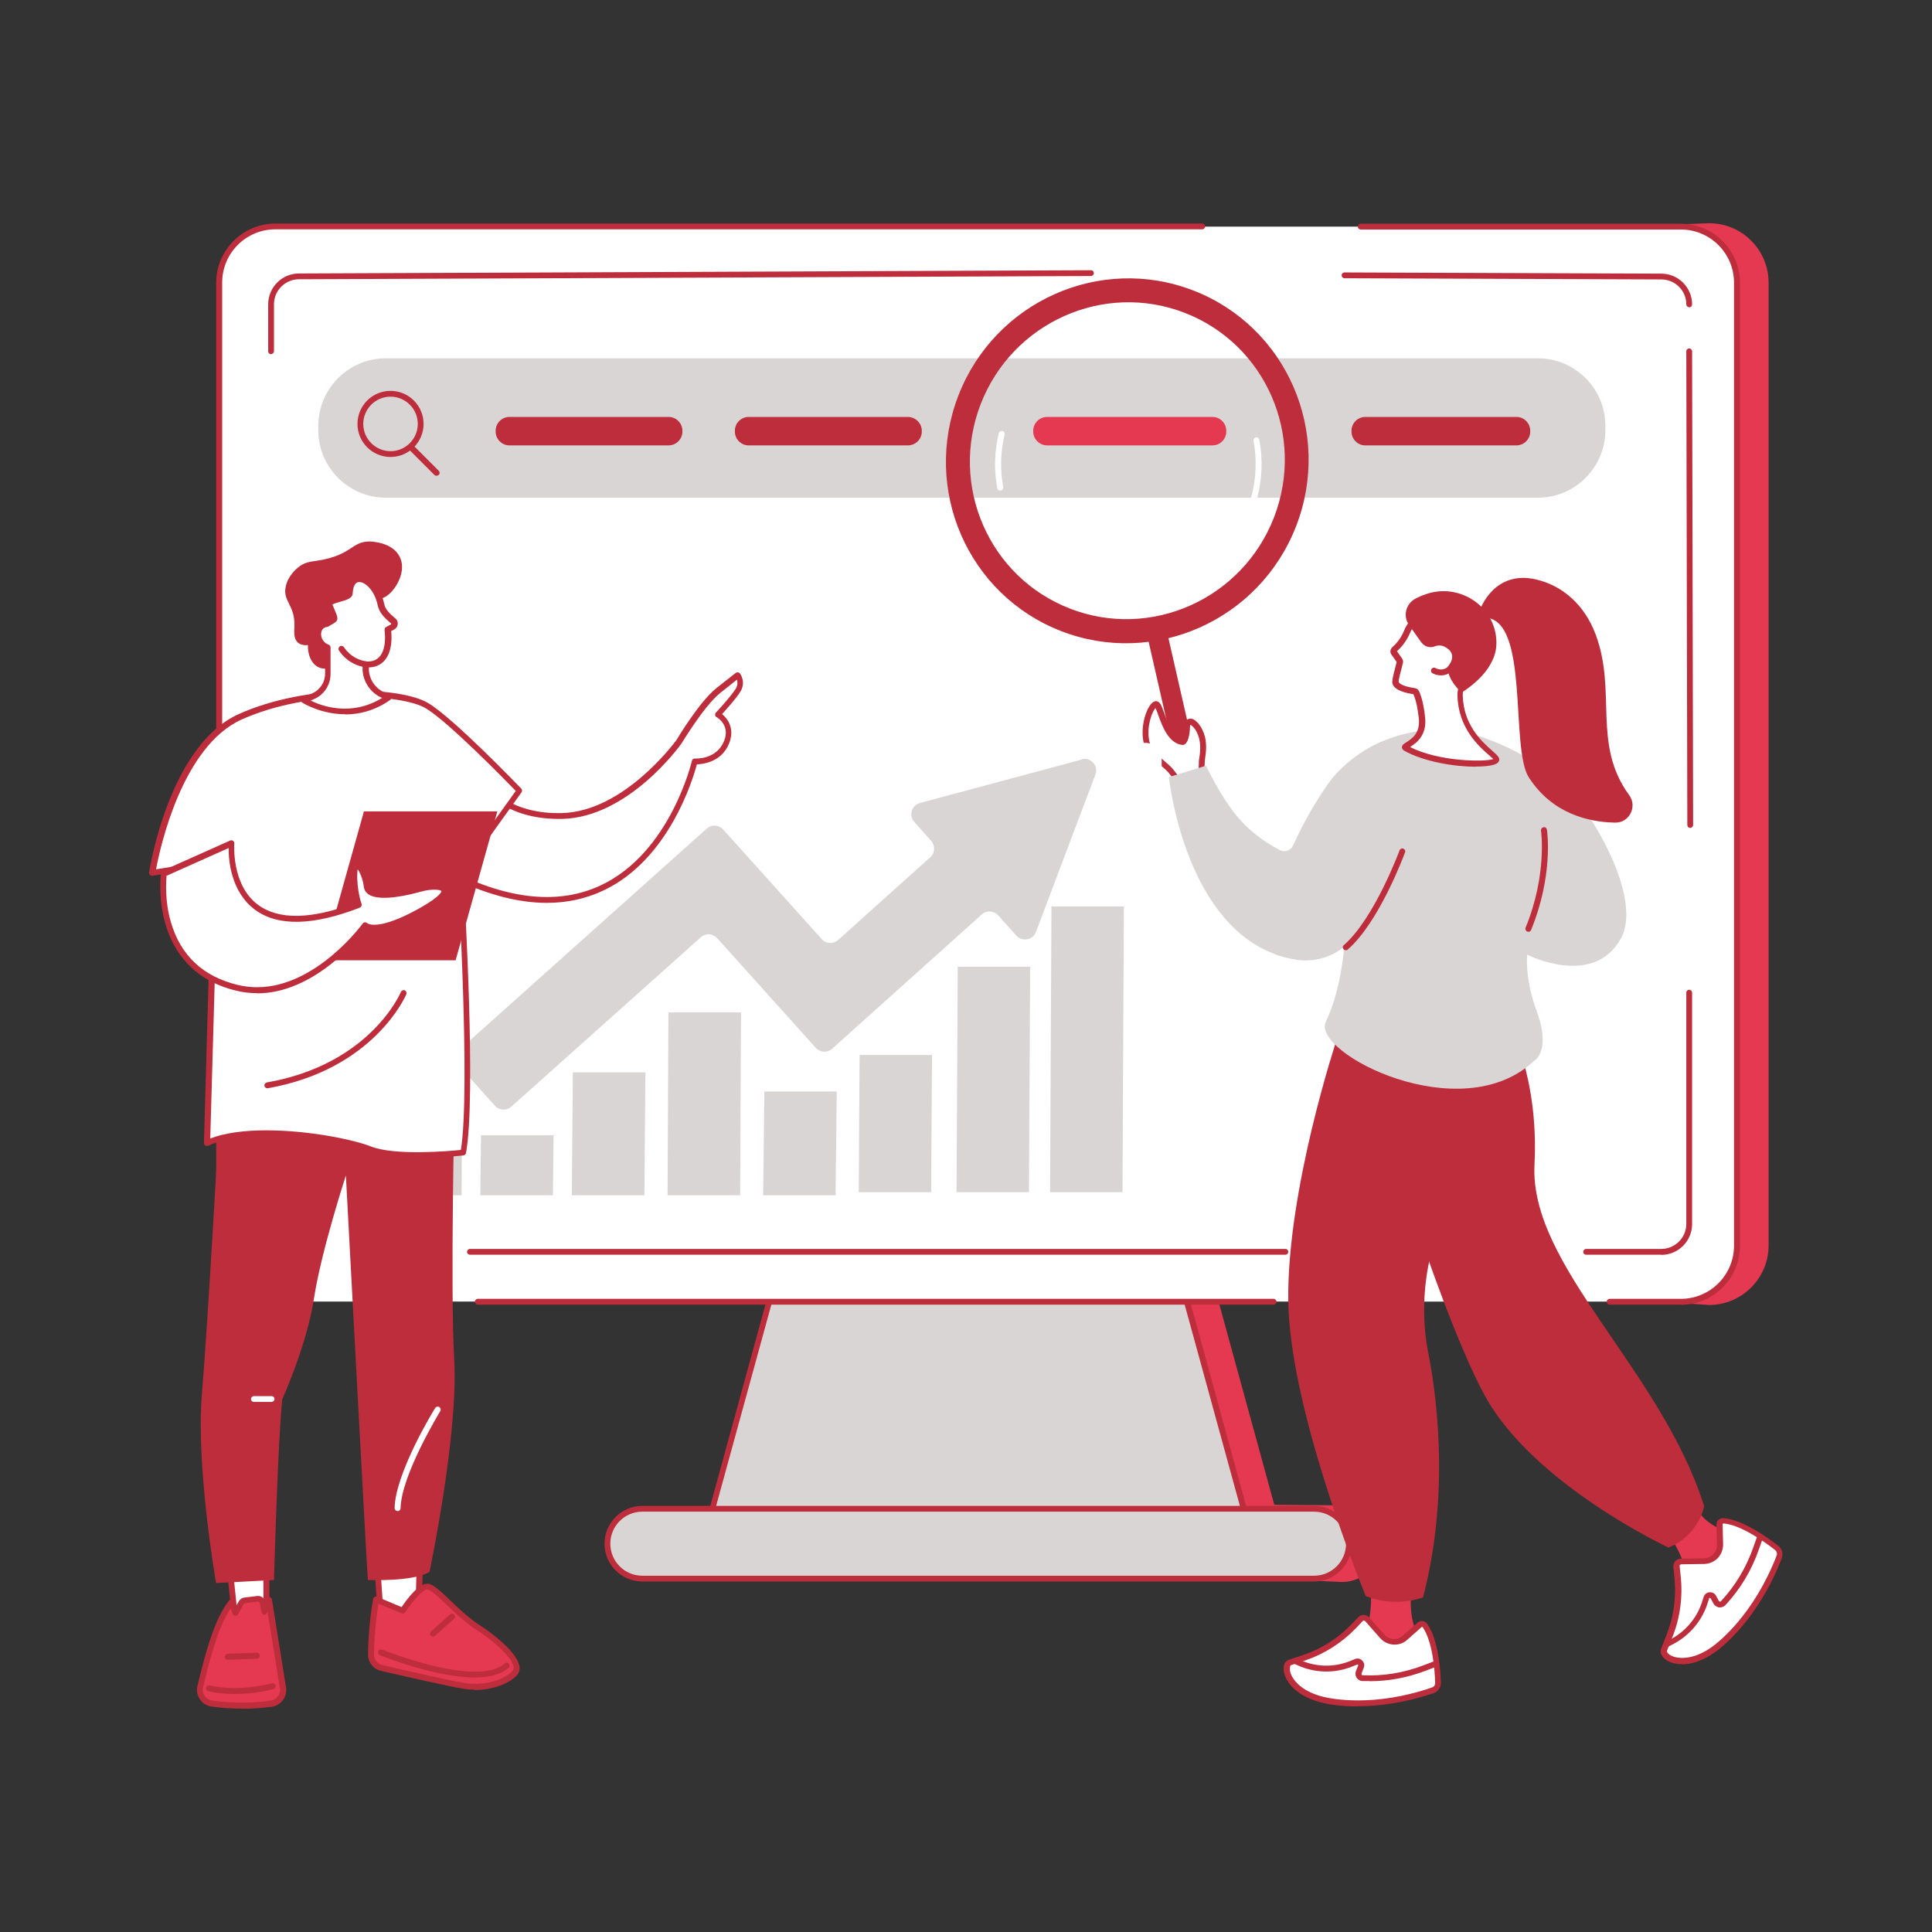
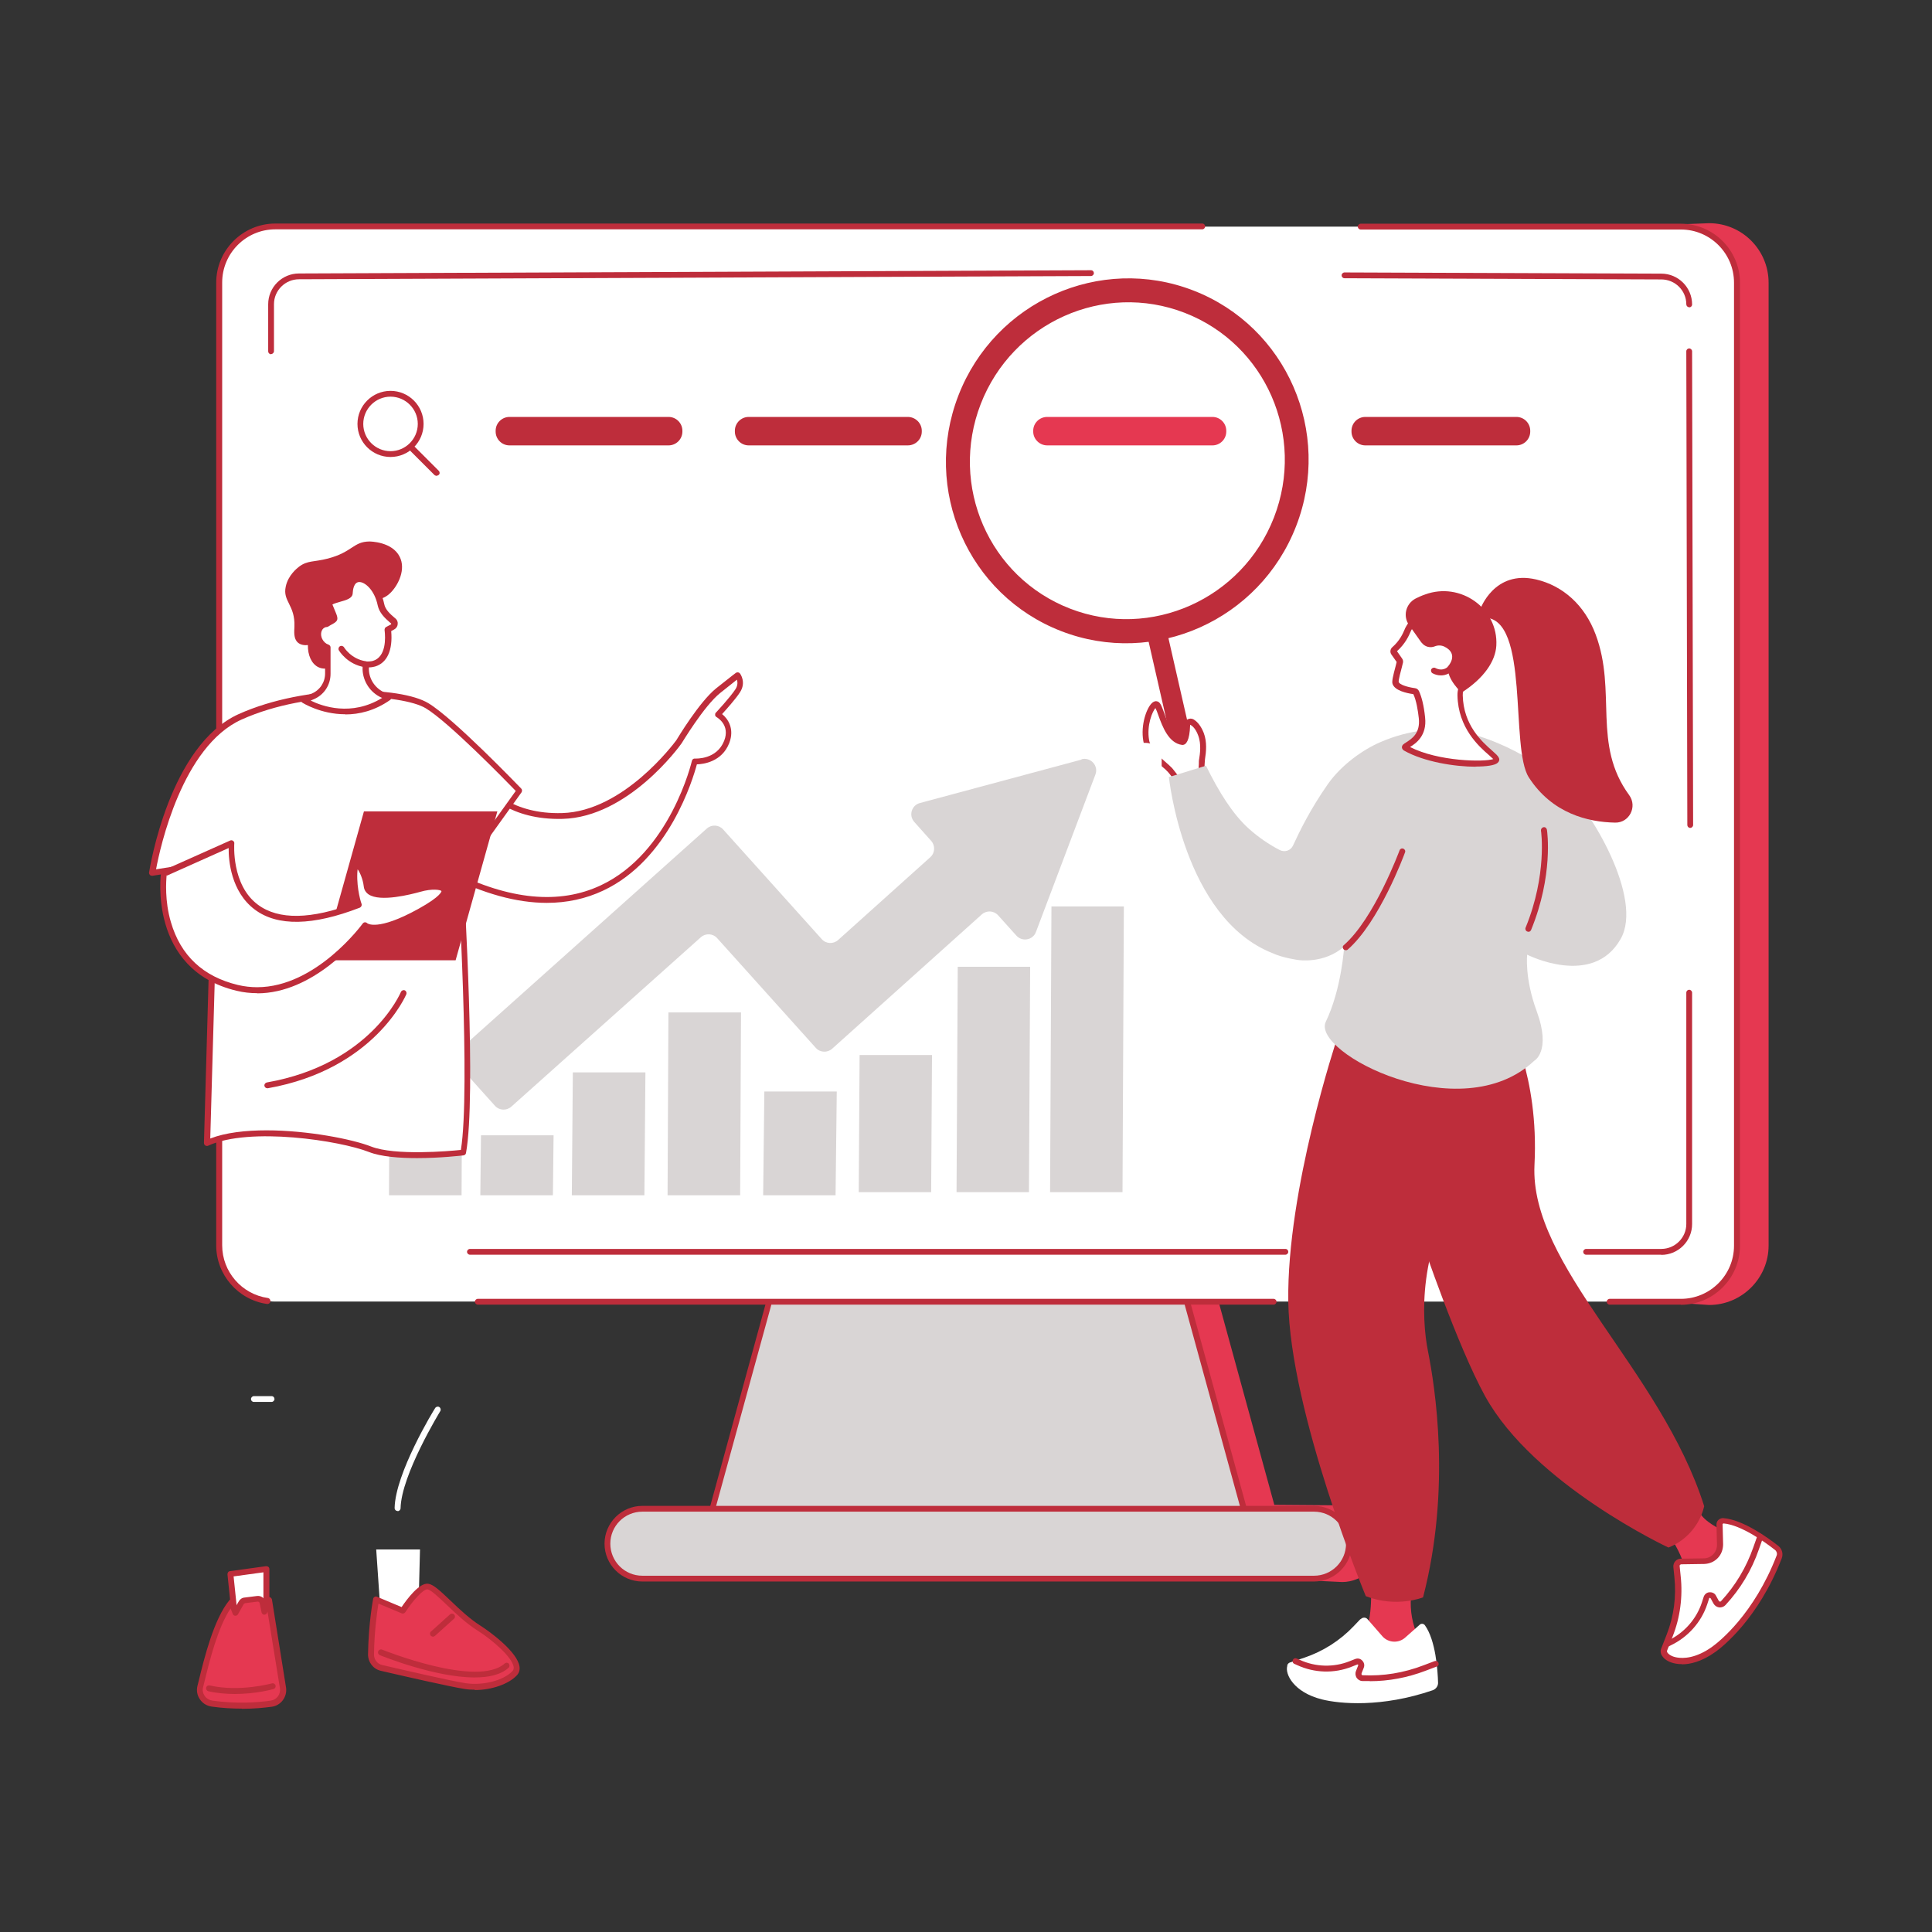
<svg xmlns="http://www.w3.org/2000/svg" id="Ebene_1" data-name="Ebene 1" viewBox="0 0 113.39 113.39">
  <rect x="0" y="0" width="113.39" height="113.39" fill="#333333" stroke="none" />
  <defs>
    <style>      .cls-1 {        fill: #e53851;      }      .cls-1, .cls-2, .cls-3, .cls-4 {        stroke-width: 0px;      }      .cls-2 {        fill: #d9d5d5;      }      .cls-3 {        fill: #fff;      }      .cls-4 {        fill: #be2d3b;      }    </style>
  </defs>
  <path class="cls-1" d="m19.29,16.22l81.02-3.12c1.93,0,3.49,1.57,3.49,3.49v56.51c0,1.92-1.57,3.49-3.49,3.49l-29.28-1.98,3.76,13.71,3.98.03c1.24,0,2.25,1.01,2.25,2.25s-1.01,2.25-2.25,2.25l-33.31-1.59c-1.24,0,1.08-14.66,1.08-14.66,0,0-29.18-60.37-27.26-60.37" />
  <path class="cls-2" d="m47.07,69.37h20.66l5.86,21.37h-32.38l5.86-21.37" />
  <path class="cls-4" d="m41.44,90.57h31.93l-5.77-21.03h-20.4l-5.77,21.03Zm32.16.35h-32.38c-.05,0-.1-.03-.14-.07-.03-.04-.04-.1-.03-.15l5.86-21.38c.02-.07.09-.13.17-.13h20.66c.08,0,.15.05.17.13l5.86,21.38c.01.05,0,.11-.03.15-.03.04-.08.07-.14.07" />
  <path class="cls-3" d="m16.16,13.3h82.5c1.82,0,3.3,1.47,3.3,3.29v56.51c0,1.82-1.48,3.29-3.3,3.29H16.16c-1.82,0-3.3-1.47-3.3-3.29V16.59c0-1.82,1.48-3.29,3.3-3.29" />
  <path class="cls-2" d="m37.7,88.55h39.42c1.13,0,2.05.92,2.05,2.05s-.92,2.05-2.05,2.05h-39.42c-1.13,0-2.05-.92-2.05-2.05s.92-2.05,2.05-2.05" />
  <path class="cls-4" d="m37.7,88.72c-1.04,0-1.88.84-1.88,1.88s.84,1.88,1.88,1.88h39.42c1.04,0,1.88-.84,1.88-1.88s-.84-1.88-1.88-1.88h-39.42Zm39.42,4.1h-39.42c-1.23,0-2.22-1-2.22-2.22s1-2.22,2.22-2.22h39.42c1.23,0,2.22,1,2.22,2.22s-1,2.22-2.22,2.22" />
  <path class="cls-4" d="m15.69,76.53s-.02,0-.02,0c-1.7-.24-2.98-1.72-2.98-3.43V16.59c0-1.91,1.56-3.47,3.47-3.47h54.4c.1,0,.17.08.17.17s-.08.17-.17.17H16.16c-1.72,0-3.12,1.4-3.12,3.12v56.51c0,1.55,1.15,2.87,2.68,3.09.09.01.16.1.15.2-.01.09-.09.15-.17.15" />
  <path class="cls-4" d="m74.75,76.57H28.04c-.09,0-.17-.08-.17-.17s.08-.17.17-.17h46.71c.09,0,.17.08.17.17s-.08.17-.17.17" />
  <path class="cls-4" d="m98.65,76.57h-4.18c-.1,0-.17-.08-.17-.17s.08-.17.17-.17h4.18c1.72,0,3.12-1.4,3.12-3.12V16.59c0-1.72-1.4-3.12-3.12-3.12h-18.79c-.1,0-.17-.08-.17-.17s.08-.17.17-.17h18.79c1.91,0,3.47,1.56,3.47,3.47v56.51c0,1.91-1.56,3.47-3.47,3.47" />
  <path class="cls-3" d="m18.09,73.53h78.86c1.18,0,2.13-.95,2.13-2.13V18.19c0-1.18-.95-2.13-2.13-2.13H18.09c-1.18,0-2.13.95-2.13,2.13v53.21c0,1.18.96,2.13,2.13,2.13" />
  <path class="cls-4" d="m75.44,73.64H27.58c-.09,0-.17-.08-.17-.17s.08-.17.17-.17h47.86c.1,0,.17.08.17.17s-.08.17-.17.17" />
  <path class="cls-4" d="m97.5,73.64h-4.41c-.1,0-.17-.08-.17-.17s.08-.17.17-.17h4.41c.81,0,1.47-.66,1.47-1.46v-13.58c0-.1.08-.17.17-.17s.17.08.17.17v13.58c0,1-.81,1.81-1.81,1.81" />
  <path class="cls-4" d="m99.2,48.59c-.1,0-.17-.08-.17-.17l-.06-27.8c0-.1.08-.17.17-.17s.17.08.17.17l.06,27.8c0,.09-.08.17-.17.17" />
  <path class="cls-4" d="m99.14,18.03c-.1,0-.17-.08-.17-.17,0-.81-.66-1.46-1.47-1.46l-18.59-.07c-.1,0-.17-.08-.17-.17s.08-.17.17-.17h0l18.59.07c1,0,1.81.81,1.81,1.81,0,.1-.08.17-.17.17" />
  <path class="cls-4" d="m15.91,20.79c-.1,0-.17-.08-.17-.17v-2.76c0-1,.81-1.81,1.81-1.81l46.48-.19c.1,0,.17.08.17.17s-.08.17-.17.17l-46.48.19c-.81,0-1.47.66-1.47,1.46v2.76c0,.09-.08.17-.17.17" />
-   <path class="cls-2" d="m90.26,29.21H22.64c-2.18,0-3.96-1.78-3.96-3.96v-.26c0-2.18,1.78-3.96,3.96-3.96h67.62c2.18,0,3.96,1.78,3.96,3.96v.26c0,2.18-1.78,3.96-3.96,3.96" />
  <path class="cls-4" d="m22.92,23.28c-.88,0-1.6.72-1.6,1.6s.72,1.6,1.6,1.6,1.6-.72,1.6-1.6-.72-1.6-1.6-1.6Zm0,3.54c-1.07,0-1.94-.87-1.94-1.94s.87-1.94,1.94-1.94,1.94.87,1.94,1.94-.87,1.94-1.94,1.94" />
  <path class="cls-4" d="m25.62,27.93s-.09-.02-.12-.05l-1.41-1.41c-.07-.07-.07-.18,0-.25.07-.07.18-.07.25,0l1.41,1.41c.07.07.07.18,0,.24-.03.03-.08.05-.12.05" />
  <path class="cls-4" d="m53.28,26.14h-9.34c-.45,0-.81-.37-.81-.81v-.05c0-.45.37-.81.81-.81h9.34c.45,0,.82.37.82.81v.05c0,.45-.37.81-.82.81" />
  <path class="cls-4" d="m39.24,26.14h-9.34c-.45,0-.81-.37-.81-.81v-.05c0-.45.37-.81.81-.81h9.34c.45,0,.81.37.81.81v.05c0,.45-.37.81-.81.81" />
  <path class="cls-1" d="m71.16,26.14h-9.7c-.45,0-.82-.37-.82-.81v-.05c0-.45.37-.81.82-.81h9.7c.45,0,.81.37.81.81v.05c0,.45-.37.81-.81.81" />
  <path class="cls-4" d="m89,26.14h-8.87c-.45,0-.81-.37-.81-.81v-.05c0-.45.37-.81.81-.81h8.87c.45,0,.81.37.81.81v.05c0,.45-.37.81-.81.81" />
  <path class="cls-1" d="m80.45,93.03s.2,2.34-.61,3.29l-.25.4,3.83-.23-.19-.42c-.34-.74-.48-1.54-.42-2.32l-2.36-.71" />
  <path class="cls-3" d="m79.84,95.03l-.4.42c-.8.84-1.79,1.47-2.89,1.84l-.84.28c-.08.03-.14.09-.16.17v.04c-.14.46.36,1.54,2.04,1.96,1.04.26,3.5.49,6.5-.54.19-.07.32-.25.31-.45-.02-.73-.14-2.48-.77-3.36-.07-.1-.21-.12-.3-.04l-.87.77c-.39.34-.99.3-1.33-.09l-.87-1c-.1-.12-.29-.12-.4,0" />
-   <path class="cls-4" d="m79.97,95.15l-.4.42c-.82.85-1.84,1.5-2.96,1.88l-.84.28s-.05.03-.05.06v.04c-.04.11-.02.33.13.6.18.31.65.86,1.79,1.15.47.12,2.97.64,6.4-.54.12-.04.2-.15.19-.28-.02-.7-.14-2.42-.74-3.27,0-.01-.02-.01-.02-.01-.01,0-.02,0-.02,0l-.87.77c-.22.2-.51.29-.81.27s-.57-.16-.77-.38l-.88-1s-.05-.03-.07-.03c-.02,0-.05,0-.07.03Zm-.27,5c-1.15,0-1.91-.16-2.16-.23-1.26-.32-1.8-.96-2-1.31-.18-.31-.24-.63-.18-.87v-.04c.05-.14.15-.25.29-.29l.84-.28c1.07-.36,2.04-.98,2.82-1.79l.4-.42c.09-.09.21-.14.33-.14.12,0,.24.06.32.15l.88,1c.14.16.32.25.53.26.21.02.4-.05.56-.19l.87-.77c.08-.07.18-.1.29-.09.11.01.2.07.27.16.66.92.78,2.72.81,3.45,0,.28-.16.52-.43.62-1.77.6-3.3.77-4.45.77" />
  <path class="cls-4" d="m80.4,98.66c-.15,0-.29,0-.44,0-.14,0-.26-.08-.34-.19-.07-.12-.09-.26-.04-.39l.13-.33s0-.04,0-.05-.03-.02-.05-.01l-.33.13c-1.03.41-2.19.37-3.19-.09l-.18-.08c-.09-.04-.12-.14-.08-.23.04-.09.14-.12.23-.08l.18.08c.92.42,1.98.45,2.91.08l.33-.13c.15-.06.31-.03.42.09.11.11.15.27.09.42l-.13.33s0,.06,0,.07c0,.01.03.04.06.04,1.22.06,2.42-.14,3.57-.58l.66-.25c.09-.03.19.01.22.1.04.09,0,.19-.1.22l-.66.25c-1.05.4-2.15.61-3.27.61" />
  <path class="cls-1" d="m97.49,89.43s1.5,1.87,1.44,3.13l.05.49,2.93-2.83-.43-.16c-.68-.43-1.39-.68-1.8-1.38l-2.18.75" />
  <path class="cls-3" d="m98.39,91.95l.07.59c.13,1.17-.03,2.35-.46,3.45l-.33.84c-.03.08-.02.17.03.24l.03.04c.27.4,1.44.72,2.87-.32.89-.64,2.67-2.4,3.83-5.42.07-.19.02-.41-.15-.53-.59-.46-2.03-1.51-3.13-1.59-.12,0-.23.08-.23.21l.03,1.18c.01.53-.41.97-.94.98l-1.35.02c-.16,0-.28.14-.27.3" />
  <path class="cls-4" d="m101.13,89.43s-.02,0-.03,0c0,0,0,.02,0,.02l.03,1.18c0,.3-.1.59-.31.81s-.49.34-.8.35l-1.35.02s-.06.02-.07.03c0,.01-.03.04-.02.08h0s.06.59.06.59c.13,1.19-.03,2.42-.47,3.53l-.33.84s0,.06,0,.08l.03.04c.07.1.25.23.56.28.36.06,1.1.06,2.07-.64.4-.29,2.44-1.9,3.77-5.34.05-.12,0-.26-.09-.33-.56-.44-1.98-1.47-3.03-1.56h0Zm-2.41,8.24c-.14,0-.26-.01-.36-.03-.36-.06-.65-.22-.79-.43l-.03-.04c-.08-.12-.1-.27-.05-.4l.33-.84c.42-1.07.57-2.23.45-3.37l-.06-.59c-.01-.12.03-.25.11-.34.08-.09.2-.15.33-.15l1.35-.02c.21,0,.41-.09.55-.24.15-.15.22-.35.22-.56l-.03-1.18c0-.11.04-.21.12-.28.08-.07.18-.11.29-.1,1.15.09,2.64,1.17,3.22,1.63.22.17.3.47.2.73-1.36,3.53-3.48,5.2-3.89,5.49-.82.59-1.51.73-1.97.73" />
  <path class="cls-4" d="m97.81,96.7c-.06,0-.13-.04-.16-.1-.04-.09,0-.19.08-.23l.18-.09c.93-.44,1.65-1.25,1.97-2.22l.11-.34c.05-.15.18-.26.34-.27s.31.06.38.2l.17.31s.05.04.06.04c.02,0,.05,0,.07-.03.85-.92,1.48-1.98,1.89-3.15l.24-.68c.03-.09.13-.14.22-.11s.14.13.11.22l-.24.68c-.42,1.22-1.08,2.32-1.96,3.27-.09.1-.23.15-.37.14-.14-.02-.26-.1-.33-.22l-.17-.31s-.03-.03-.05-.03-.04,0-.04.03l-.11.34c-.35,1.06-1.14,1.94-2.15,2.42l-.18.09s-.05.02-.07.02" />
  <path class="cls-4" d="m88.49,59.92s1.84,3.18,1.57,8.44c-.3,5.95,7.41,11.99,9.96,20.04-.26,1.1-1.04,2-2.08,2.42h-.03s-7.88-3.68-10.75-8.88c-1.65-3-3.71-9.11-3.71-9.11l1.75-11.23.27-.06c.7-.15,1.35-.4,1.99-.69.43-.2.78-.52,1.02-.93" />
  <path class="cls-4" d="m87.6,60.85s.67,4.77-1.83,8.61c-2.5,3.84-2.36,7.84-1.96,9.85.4,2.01,1.38,8.03-.29,14.44,0,0-1.56.63-3.36-.07,0,0-4.46-10.76-4.55-17.31-.09-6.56,2.85-15.38,2.85-15.38,0,0,5.48,1.76,9.15-.13" />
  <path class="cls-3" d="m66.21,35.06c-1.79,0-3.51-.61-4.92-1.75-.55-.45-1.04-.97-1.45-1.55-.05-.08-.04-.18.04-.24.08-.06.19-.04.24.04.39.55.86,1.05,1.39,1.47,1.55,1.26,3.5,1.84,5.48,1.63,1.99-.21,3.77-1.17,5.03-2.72,1.38-1.7,1.95-3.91,1.55-6.07-.02-.09.05-.18.14-.2.09-.02.18.05.2.14.42,2.26-.17,4.57-1.62,6.35-1.32,1.62-3.19,2.63-5.27,2.85-.27.03-.55.04-.82.04" />
  <path class="cls-3" d="m58.7,28.79c-.08,0-.16-.06-.17-.14-.2-1.08-.17-2.16.09-3.22.02-.09.11-.15.21-.13s.15.12.13.21c-.24,1.02-.27,2.05-.08,3.08.02.09-.05.18-.14.2-.01,0-.02,0-.03,0" />
-   <path class="cls-4" d="m69.49,44.03c-.31.09-.64-.1-.72-.42l-1.38-6.05,1.14-.31,1.38,6.05c.08.32-.1.64-.42.73" />
+   <path class="cls-4" d="m69.49,44.03c-.31.09-.64-.1-.72-.42l-1.38-6.05,1.14-.31,1.38,6.05" />
  <path class="cls-4" d="m62.8,35.72c-4.75-1.84-7.1-7.21-5.24-12.01,1.86-4.79,7.22-7.19,11.97-5.35,4.75,1.84,7.1,7.21,5.24,12.01-1.86,4.79-7.22,7.19-11.97,5.35Zm7.24-18.67c-5.47-2.12-11.65.64-13.79,6.16-2.14,5.52.56,11.71,6.03,13.83,5.47,2.12,11.65-.64,13.79-6.16,2.14-5.52-.56-11.71-6.03-13.83" />
  <path class="cls-3" d="m69.3,45.85c-.14.04-.53-.55-.63-.65-.37-.41-1.26-.92-1.4-1.74-.18-1.07.34-2.17.6-2.12.27.05.49,2.06,1.54,2.2,0,0,.24-.02.27-1,0-.14.16-.23.28-.16.16.1.37.3.52.71.2.52.12,1.11.06,1.46-.04.23,0,.94-.17.99l-1.07.31" />
  <path class="cls-4" d="m67.83,41.54c-.19.18-.54,1.03-.39,1.89.09.54.58.95.96,1.29.15.13.29.25.4.37.03.03.06.08.12.15.08.11.28.37.38.44l1-.28c.04-.09.05-.4.06-.55,0-.12,0-.23.02-.31.04-.26.14-.86-.06-1.38-.14-.38-.32-.54-.45-.62-.01,0-.02,0-.02.01-.03.95-.25,1.16-.43,1.17h-.02s-.02,0-.02,0c-.8-.1-1.16-1.09-1.4-1.75-.05-.15-.12-.33-.17-.42Zm1.43,4.14h0,0Zm.03.34c-.17,0-.34-.19-.64-.59-.04-.05-.08-.1-.1-.12-.09-.1-.22-.22-.37-.34-.43-.37-.97-.83-1.08-1.49-.16-.94.19-1.9.49-2.2.13-.13.24-.14.31-.12.19.03.27.26.42.67.2.55.5,1.38,1.05,1.51.04-.07.12-.27.14-.82,0-.13.07-.24.19-.3.11-.06.24-.06.35,0,.25.15.45.42.6.8.2.53.14,1.11.07,1.55,0,.05-.01.16-.02.27-.01.41-.03.79-.28.87l-1.07.3s-.04,0-.06,0" />
  <path class="cls-2" d="m68.63,45.6l2.15-.66c.75,1.53,1.57,2.85,2.52,3.7.56.5,1.17.92,1.81,1.25.29.15.65.03.78-.27.38-.82,1-2.11,2.05-3.61.8-1.13,2.06-2.02,3.09-2.46,1.6-.69,3.44-.96,5.15-.52,3.3.85,5.47,2.92,5.47,2.92,1.73,1.55,4.81,6.79,3.47,9.15-1.63,2.9-5.49.93-5.49.93,0,0-.16,1.37.56,3.32.87,2.37-.15,2.91-.15,2.91-4.31,4.06-13.09-.49-12.23-2.29.93-1.92,1.08-4.42,1.08-4.42-1.19,1.05-2.72.79-2.72.79,0,0-.89-.12-1.49-.4-5.24-2.07-6.08-10.36-6.08-10.36" />
  <path class="cls-4" d="m89.69,54.68s-.04,0-.06-.01c-.09-.04-.13-.14-.09-.23,1.27-3.1.91-5.67.9-5.69-.01-.09.05-.18.15-.2s.18.05.2.15c.02.11.38,2.69-.93,5.88-.03.07-.09.11-.16.11" />
  <path class="cls-4" d="m78.98,55.77s-.1-.02-.13-.06c-.06-.07-.06-.18.02-.24,1.79-1.56,3.25-5.51,3.27-5.56.03-.09.13-.14.22-.1.09.03.14.13.1.22-.06.17-1.51,4.08-3.36,5.7-.03.03-.07.04-.11.04" />
  <path class="cls-3" d="m84.71,35.49c-.67-.03-1.32.29-1.69.86-.17.26-.33.51-.36.58-.07.16-.25.69-.81,1.19-.05.05-.07.13-.03.19l.32.45s.03.07.02.11c-.05.23-.3,1.06-.25,1.21.11.33.87.46,1.1.49.04,0,.08.03.1.07.07.14.24.53.35,1.49.16,1.46-1.23,1.61-.96,1.77,1.91,1.1,5.54,1.08,5.36.65-.15-.35-2.09-1.34-2.14-3.73-.03-1.49,2.06-1.5.71-4.41-.31-.68-1.06-.88-1.72-.91" />
  <path class="cls-4" d="m87.69,44.62h0,0Zm-4.94-.78c1.68.86,4.37.89,4.89.71-.06-.06-.16-.15-.25-.23-.59-.51-1.81-1.59-1.85-3.5-.01-.61.29-.99.58-1.36.47-.6.96-1.23.15-2.98-.23-.5-.76-.77-1.57-.81-.61-.03-1.2.27-1.53.78-.28.43-.34.53-.35.55,0,.02-.02.04-.03.07-.1.23-.3.7-.8,1.15l.3.43c.05.07.07.16.05.25-.01.05-.04.14-.06.24-.06.23-.21.77-.19.89.05.14.45.29.96.36.1.01.19.08.23.17.16.34.29.86.36,1.55.12,1.08-.56,1.53-.88,1.73Zm3.87,1.16c-1.25,0-3.06-.29-4.22-.95-.1-.06-.12-.15-.12-.19,0-.14.11-.2.25-.29.31-.2.84-.52.74-1.42-.05-.44-.14-1.03-.32-1.41-.41-.06-1.09-.21-1.22-.6-.05-.14.02-.45.19-1.08.02-.09.04-.16.05-.21l-.31-.44c-.09-.13-.07-.31.05-.42.46-.4.64-.84.73-1.05.01-.04.03-.06.04-.09.01-.03.05-.1.37-.6.4-.61,1.11-.97,1.84-.94.94.05,1.58.4,1.86,1.01.9,1.95.32,2.69-.19,3.34-.28.36-.52.66-.51,1.15.04,1.76,1.14,2.73,1.73,3.25.21.19.34.3.39.42.05.1.02.21-.07.29-.16.15-.66.22-1.31.22" />
  <path class="cls-4" d="m83.43,37.72l-.73-1.03c-.38-.53-.19-1.26.38-1.56.16-.08.35-.17.56-.24,2.07-.76,4.3.81,4.18,3-.05.9-.71,1.91-2.04,2.76,0,0-.86-.76-.81-1.52,0,0,.7-.74-.2-1.18-.17-.08-.37-.09-.55-.02-.28.12-.61.03-.79-.22" />
  <path class="cls-4" d="m84.57,39.64c-.2,0-.38-.06-.5-.13-.08-.05-.11-.16-.06-.24s.16-.11.24-.06c.06.03.56.3.93-.33.05-.08.16-.11.24-.06s.11.16.06.24c-.27.45-.61.58-.91.58" />
  <path class="cls-4" d="m86.88,35.75s.81-2.32,3.28-1.74c1.54.36,2.84,1.48,3.49,3.23,1.26,3.37-.22,6.44,1.97,9.43.49.68,0,1.63-.83,1.61-1.58-.03-3.69-.53-5.06-2.65-1.12-1.73.07-9.34-2.6-9.38l-.24-.51" />
  <path class="cls-3" d="m67.12,71.55H21.72c-.52,0-.94-.44-.94-.99l.11-25.97c0-.55.43-.99.95-.99h45.4c.52,0,.94.44.94.99l-.11,25.97c0,.55-.43.99-.95.99" />
  <path class="cls-2" d="m32.44,70.15h-4.25l.04-3.52h4.26l-.04,3.52" />
  <path class="cls-2" d="m27.08,70.15h-4.25l.03-6.44h4.26l-.03,6.44" />
  <path class="cls-2" d="m37.81,70.15h-4.25l.06-7.21h4.26l-.06,7.21" />
  <path class="cls-2" d="m43.43,70.15h-4.25l.05-10.73h4.26l-.05,10.73" />
  <path class="cls-2" d="m49.04,70.15h-4.25l.07-6.09h4.25l-.07,6.09" />
  <path class="cls-2" d="m54.65,69.97h-4.25l.05-8.05h4.25l-.05,8.05" />
  <path class="cls-2" d="m60.39,69.97h-4.25l.07-13.23h4.25l-.07,13.23" />
  <path class="cls-2" d="m65.88,69.97h-4.25l.08-16.77h4.25l-.08,16.77" />
  <path class="cls-2" d="m63.48,44.58l-9.49,2.55c-.49.13-.67.73-.33,1.11l.99,1.11c.25.28.23.71-.05.96l-5.41,4.86c-.28.25-.71.23-.96-.05l-5.79-6.44c-.25-.28-.68-.3-.96-.05l-14.49,12.96c-.28.25-.3.68-.05.96l2.11,2.35c.25.28.68.3.96.05l11.12-9.94c.28-.25.71-.23.96.05l5.79,6.44c.25.28.68.3.96.05l8.78-7.88c.28-.25.71-.23.96.05l1.07,1.19c.34.38.97.27,1.15-.21l3.49-9.24c.2-.52-.28-1.04-.82-.9" />
  <path class="cls-3" d="m13.51,92.38l.28,2.7,1.83.21v-3.2l-2.11.29" />
  <path class="cls-4" d="m13.96,94.92l1.5.17v-2.81l-1.75.24.25,2.4Zm1.67.54s-.01,0-.02,0l-1.83-.21c-.08,0-.14-.07-.15-.15l-.28-2.7c0-.09.05-.18.15-.19l2.11-.29s.1,0,.14.04c.04.03.06.08.06.13v3.2s-.02.1-.06.13c-.03.03-.07.04-.12.04" />
  <path class="cls-1" d="m15.91,100c-.76.11-2.01.2-3.48,0-.48-.07-.8-.53-.68-1,.32-1.31.88-3.8,1.83-4.95l.24.63.33-.59c.05-.08.13-.14.22-.15l.72-.09c.15-.02.29.08.32.23l.11.54.25-.71.83,5.18c.06.44-.25.85-.69.91" />
  <path class="cls-4" d="m13.54,94.39c-.76,1.12-1.25,3.12-1.55,4.35l-.07.28c-.05.18-.01.36.09.51.1.15.27.25.45.28,1.43.2,2.66.11,3.43,0,.35-.05.59-.37.54-.72l-.73-4.51-.02.07c-.03.07-.1.12-.17.12s-.14-.06-.16-.14l-.11-.54c-.01-.06-.07-.1-.13-.09l-.72.09s-.07.03-.09.06l-.33.59c-.03.06-.1.09-.16.09-.07,0-.13-.05-.15-.11l-.13-.33Zm.65,5.89c-.54,0-1.14-.03-1.77-.12-.28-.04-.53-.19-.69-.43-.16-.23-.21-.52-.14-.79l.07-.28c.33-1.36.89-3.63,1.8-4.74.04-.05.1-.07.16-.06.06,0,.11.05.13.11l.11.28.15-.26c.07-.13.2-.22.35-.23l.72-.09c.22-.03.42.1.49.31l.05-.14c.03-.07.1-.12.18-.11s.14.07.16.14l.83,5.19c.07.54-.31,1.04-.84,1.11-.45.06-1.05.12-1.75.12" />
  <path class="cls-4" d="m13.79,99.42c-.49,0-1.02-.04-1.56-.16-.09-.02-.15-.11-.13-.21s.11-.15.21-.13c1.77.4,3.63-.12,3.65-.12.09-.03.19.03.21.12.03.09-.03.19-.12.21-.06.02-1.03.29-2.27.29" />
-   <path class="cls-4" d="m13.36,97.41c-.09,0-.17-.07-.17-.17,0-.09.07-.17.17-.18l1.71-.06c.09,0,.18.07.18.17s-.07.17-.17.18l-1.71.06h0" />
  <path class="cls-3" d="m22.08,90.94l.27,3.94h2.2l.1-3.94h-2.58" />
-   <path class="cls-4" d="m22.51,94.71h1.87l.09-3.6h-2.21l.25,3.6Zm2.04.35h-2.2c-.09,0-.17-.07-.17-.16l-.27-3.94s.01-.09.05-.13c.03-.04.08-.05.13-.05h2.58s.09.02.12.05.05.08.05.13l-.1,3.94c0,.09-.08.17-.17.17" />
  <path class="cls-1" d="m21.78,97.11c0,.37.25.7.61.79,1.26.29,4.11.95,4.93,1.07,1.05.16,2.35-.17,2.91-.78s-1.25-2.09-2.11-2.62c-1.27-.8-2.49-2.37-3.01-2.44-.51-.07-1.47,1.42-1.47,1.42l-1.57-.66s-.27,1.34-.3,3.23" />
  <path class="cls-4" d="m21.78,97.11h0,0Zm.43-2.99c-.07.45-.24,1.57-.26,2.99,0,.29.2.55.48.61,1.21.28,4.1.95,4.91,1.07,1.02.15,2.25-.17,2.75-.73.03-.04.07-.1.06-.22-.08-.58-1.29-1.62-2.12-2.14-.65-.41-1.27-.99-1.81-1.51-.46-.43-.92-.88-1.13-.91-.24-.03-.87.67-1.3,1.34-.05.07-.14.1-.21.07l-1.36-.57Zm5.66,5.05c-.19,0-.39-.01-.58-.04-.82-.12-3.73-.79-4.94-1.07-.44-.1-.75-.5-.75-.96.03-1.89.3-3.25.3-3.26,0-.05.04-.09.09-.12s.1-.03.15,0l1.43.6c.31-.46,1.04-1.44,1.56-1.37.3.04.68.39,1.32,1,.53.51,1.14,1.08,1.76,1.47.55.35,2.16,1.53,2.28,2.39.03.19-.02.36-.14.5-.48.53-1.5.88-2.49.88" />
  <path class="cls-4" d="m27.85,98.45c-2.31,0-5.39-1.24-5.56-1.31-.09-.04-.13-.14-.09-.23.04-.09.14-.13.23-.09.06.02,5.59,2.25,7.19.81.07-.06.18-.06.24.01.06.07.06.18-.01.24-.46.42-1.18.57-2,.57" />
  <path class="cls-4" d="m25.41,96.06s-.09-.02-.13-.06c-.06-.07-.06-.18.01-.24l1.12-1.01c.07-.06.18-.06.25.01.06.07.06.18-.01.24l-1.12,1.01s-.07.05-.12.05" />
-   <path class="cls-4" d="m12.89,65.24s-.68,12.32-1.04,16.58.83,11.09.83,11.09l3.4-.18s.23-8.31.49-10.62c0,0,1.43-3.13,1.86-5.92.43-2.79,1.87-7.2,1.87-7.2,0,0,1.17,22.01,1.29,23.74,0,0,2.66.12,3.62-.48,0,0,1.69-8.02,1.45-12.39-.24-4.37.02-15.21.02-15.21l-13.79.6" />
  <path class="cls-3" d="m15.94,82.28h-1.04c-.1,0-.17-.08-.17-.17s.08-.17.17-.17h1.04c.1,0,.17.08.17.17s-.08.17-.17.17" />
  <path class="cls-3" d="m23.33,88.68h0c-.1,0-.17-.08-.17-.17.04-2.05,2.28-5.72,2.38-5.87.05-.08.16-.11.24-.06.08.05.11.16.06.24-.02.04-2.29,3.74-2.33,5.7,0,.09-.08.17-.17.17" />
  <path class="cls-3" d="m27.75,45.53c.25-.02,1.46,2.46,5.26,2.36s6.84-4.35,6.84-4.35c0,0,1.31-2.21,2.31-3.01,1-.8,1.15-.91,1.15-.91,0,0,.31.42,0,.91-.31.49-1.17,1.4-1.17,1.4,0,0,.95.52.52,1.6-.49,1.25-1.88,1.15-1.88,1.15,0,0-2.81,12.45-14.45,6.54l1.42-5.69" />
  <path class="cls-4" d="m26.53,51.13c3.37,1.69,6.31,1.97,8.73.83,4.08-1.91,5.34-7.26,5.35-7.31.02-.08.09-.14.18-.13.05,0,1.27.07,1.71-1.04.37-.93-.41-1.37-.44-1.39-.05-.03-.08-.07-.09-.12,0-.05,0-.11.05-.15,0,0,.85-.91,1.15-1.38.14-.22.12-.42.08-.55-.15.12-.44.35-.98.78-.96.77-2.25,2.94-2.27,2.96h0c-.13.19-3.14,4.33-6.98,4.43-3.09.08-4.5-1.48-5.1-2.15-.02-.02-.04-.05-.06-.07l-1.32,5.29Zm5.57,1.86c-1.78,0-3.73-.54-5.85-1.61-.07-.04-.11-.12-.09-.2l1.42-5.69c.02-.07.08-.12.15-.13.14,0,.23.09.43.32.57.63,1.9,2.12,4.83,2.04,3.61-.1,6.57-4.1,6.7-4.27.1-.16,1.35-2.25,2.34-3.05.99-.79,1.16-.91,1.16-.91.08-.05.18-.04.24.04.02.02.38.52,0,1.1-.24.38-.8,1-1.05,1.28.35.28.74.87.42,1.7-.43,1.1-1.51,1.24-1.9,1.25-.23.86-1.64,5.6-5.5,7.41-1.02.48-2.13.72-3.31.72" />
  <path class="cls-3" d="m8.93,51.22s1.14-7.35,5.16-9.16c4.03-1.81,9.47-1.56,10.97-.65,1.5.9,5.42,4.98,5.42,4.98l-3.46,4.82s.79,12.99.16,16.42c0,0-3.85.45-5.48-.19-1.63-.64-7-1.54-9.56-.37l.47-16.44-3.68.59" />
  <path class="cls-4" d="m15.64,66.34c2.44,0,5.08.53,6.14.95,1.41.55,4.59.27,5.27.2.57-3.55-.18-16.12-.19-16.25,0-.04,0-.08.03-.11l3.38-4.71c-.62-.64-3.95-4.05-5.28-4.85-1.4-.84-6.81-1.14-10.81.66-3.49,1.57-4.79,7.53-5.02,8.79l3.44-.55c.05,0,.1,0,.14.04.04.03.06.08.06.14l-.46,16.17c.9-.35,2.08-.48,3.31-.48Zm8.84,1.63c-1.03,0-2.12-.08-2.83-.36-1.68-.66-6.99-1.49-9.43-.37-.05.03-.12.02-.17-.01-.05-.03-.08-.09-.08-.15l.46-16.23-3.48.55c-.05,0-.11,0-.15-.05s-.06-.09-.05-.15c.05-.3,1.2-7.46,5.26-9.29,3.99-1.79,9.5-1.63,11.13-.64,1.5.9,5.29,4.85,5.45,5.01.06.06.06.15.02.22l-3.42,4.77c.06,1.08.77,13.07.16,16.4-.01.07-.07.13-.15.14-.09.01-1.35.16-2.73.16" />
  <path class="cls-4" d="m15.69,63.87c-.08,0-.16-.06-.17-.14-.02-.09.05-.18.14-.2,6.09-1.07,7.85-5.27,7.87-5.31.04-.09.14-.13.22-.1.09.04.13.14.1.23-.02.04-1.86,4.41-8.13,5.52,0,0-.02,0-.03,0" />
  <path class="cls-4" d="m26.74,56.36h-7.83l2.45-8.74h7.83l-2.45,8.74" />
  <path class="cls-3" d="m9.62,51.25l3.96-1.77s-.56,6.71,7.46,3.61c0,0-.29-.86-.25-1.87.04-1.01.65-.03.73.79.08.82,1.97.49,3.1.16,1.13-.32,2.62-.11,0,1.33-2.62,1.44-3.19.8-3.19.8,0,0-3.34,4.67-7.5,3.68-5.11-1.22-4.31-6.73-4.31-6.73" />
  <path class="cls-4" d="m9.78,51.37c-.03.33-.12,1.5.25,2.75.57,1.96,1.89,3.2,3.94,3.69.38.09.76.13,1.12.13,3.47,0,6.17-3.7,6.2-3.74.03-.04.08-.07.13-.07.05,0,.1.02.14.06,0,0,.59.48,2.98-.84,1.38-.76,1.37-1.05,1.37-1.05-.04-.08-.55-.16-1.24.04-.54.15-2.35.62-3.04.15-.16-.11-.26-.27-.28-.46-.05-.44-.24-.86-.36-1.01,0,.04-.02.11-.02.22-.04.96.24,1.8.25,1.81.03.09-.02.18-.1.22-2.76,1.07-4.84,1.11-6.17.11-1.4-1.05-1.54-2.9-1.53-3.61l-3.62,1.62Zm5.31,6.92c-.39,0-.79-.04-1.2-.14-5.21-1.24-4.45-6.87-4.44-6.92,0-.06.05-.11.1-.13l3.96-1.77c.05-.02.12-.02.17.02.05.04.08.09.07.16,0,.02-.18,2.43,1.39,3.59,1.21.9,3.12.87,5.69-.1-.08-.3-.25-.99-.21-1.77,0-.15.02-.59.33-.6h0c.39,0,.69.89.74,1.37,0,.09.05.16.13.21.45.3,1.76.08,2.75-.2.57-.16,1.48-.25,1.65.16.15.37-.32.82-1.52,1.49-2.02,1.11-2.9,1.02-3.23.88-.52.67-3.11,3.76-6.38,3.76" />
  <path class="cls-4" d="m20.21,38.72c-.34.31-1.01.7-1.54.43-.39-.2-.61-.7-.6-1.29-.18.02-.42,0-.59-.15-.26-.23-.21-.65-.2-.93.05-1.28-.7-1.48-.51-2.35.14-.68.68-1.09.78-1.17.51-.38.85-.26,1.7-.48,1.44-.38,1.48-.99,2.43-1,.05,0,1.34.01,1.78.9.36.72-.06,1.6-.49,2.06-.56.6-.95.3-1.51.8-.98.88-.24,2.23-1.26,3.16" />
  <path class="cls-3" d="m23.07,36.43l-.06-.05c-.28-.24-.58-.53-.65-.9-.32-1.56-1.75-2.13-1.82-.69-.02.36-1.34.34-1.18.72.41.99.42.72-.16,1.09-.07,0-.13.02-.19.05-.3.14-.4.54-.23.9.1.22.28.37.47.42v1.56c0,.59-.36,1.11-.9,1.34l-.53.22s2.46,1.61,4.96-.16l-.33-.15c-.59-.26-.97-.84-.99-1.48v-.31c.16.02.33,0,.48-.04.7-.2.93-1.01.81-2.01l.28-.15c.13-.07.15-.25.04-.35" />
  <path class="cls-4" d="m18.22,41.11c.68.34,2.4.96,4.21-.15l-.05-.02c-.64-.29-1.07-.93-1.1-1.63v-.31s.02-.1.05-.13c.04-.03.08-.05.13-.05.15.01.29,0,.42-.03.79-.23.75-1.35.69-1.82,0-.07.03-.14.09-.17l.28-.15s.02-.02.02-.03c0-.01,0-.03-.02-.04l-.06-.05c-.3-.26-.62-.57-.71-.99-.19-.93-.77-1.4-1.1-1.38-.31.02-.36.47-.37.66-.01.3-.38.4-.74.5-.14.04-.38.11-.45.16.06.14.1.25.14.34.19.45.26.6-.14.81-.06.03-.15.08-.24.14-.03.02-.05.02-.08.03-.05,0-.09.01-.13.03-.21.1-.28.4-.15.67.08.16.21.28.36.33.07.02.13.09.13.16v1.56c0,.66-.39,1.25-1.01,1.5l-.19.08Zm2.04.81c-1.45,0-2.52-.68-2.53-.69-.05-.04-.08-.1-.08-.16,0-.06.05-.12.11-.14l.53-.22c.48-.2.79-.66.79-1.18v-1.44c-.19-.09-.35-.26-.45-.47-.21-.44-.06-.95.32-1.13.06-.03.14-.05.21-.06.09-.06.17-.1.23-.13.04-.02.08-.04.1-.06-.01-.06-.07-.18-.12-.31-.04-.1-.09-.21-.15-.36-.04-.09-.03-.18,0-.26.09-.19.36-.27.68-.35.16-.04.45-.13.49-.19.04-.86.54-.96.69-.98.53-.04,1.25.58,1.47,1.66.06.32.34.58.6.8l.06.05c.1.08.15.21.13.34-.01.13-.09.24-.2.3l-.18.1c.1,1.12-.24,1.87-.95,2.08-.11.03-.23.05-.36.05v.13c.02.57.37,1.09.89,1.33l.33.15c.06.03.1.08.1.14s-.02.12-.07.16c-.91.64-1.83.85-2.63.85" />
  <path class="cls-4" d="m21.45,39.16s-.02,0-.03,0c-1.04-.16-1.51-.96-1.53-.99-.05-.08-.02-.19.06-.24.08-.05.19-.02.24.06,0,0,.41.69,1.28.82.09.01.16.1.15.2-.01.08-.09.15-.17.15" />
</svg>